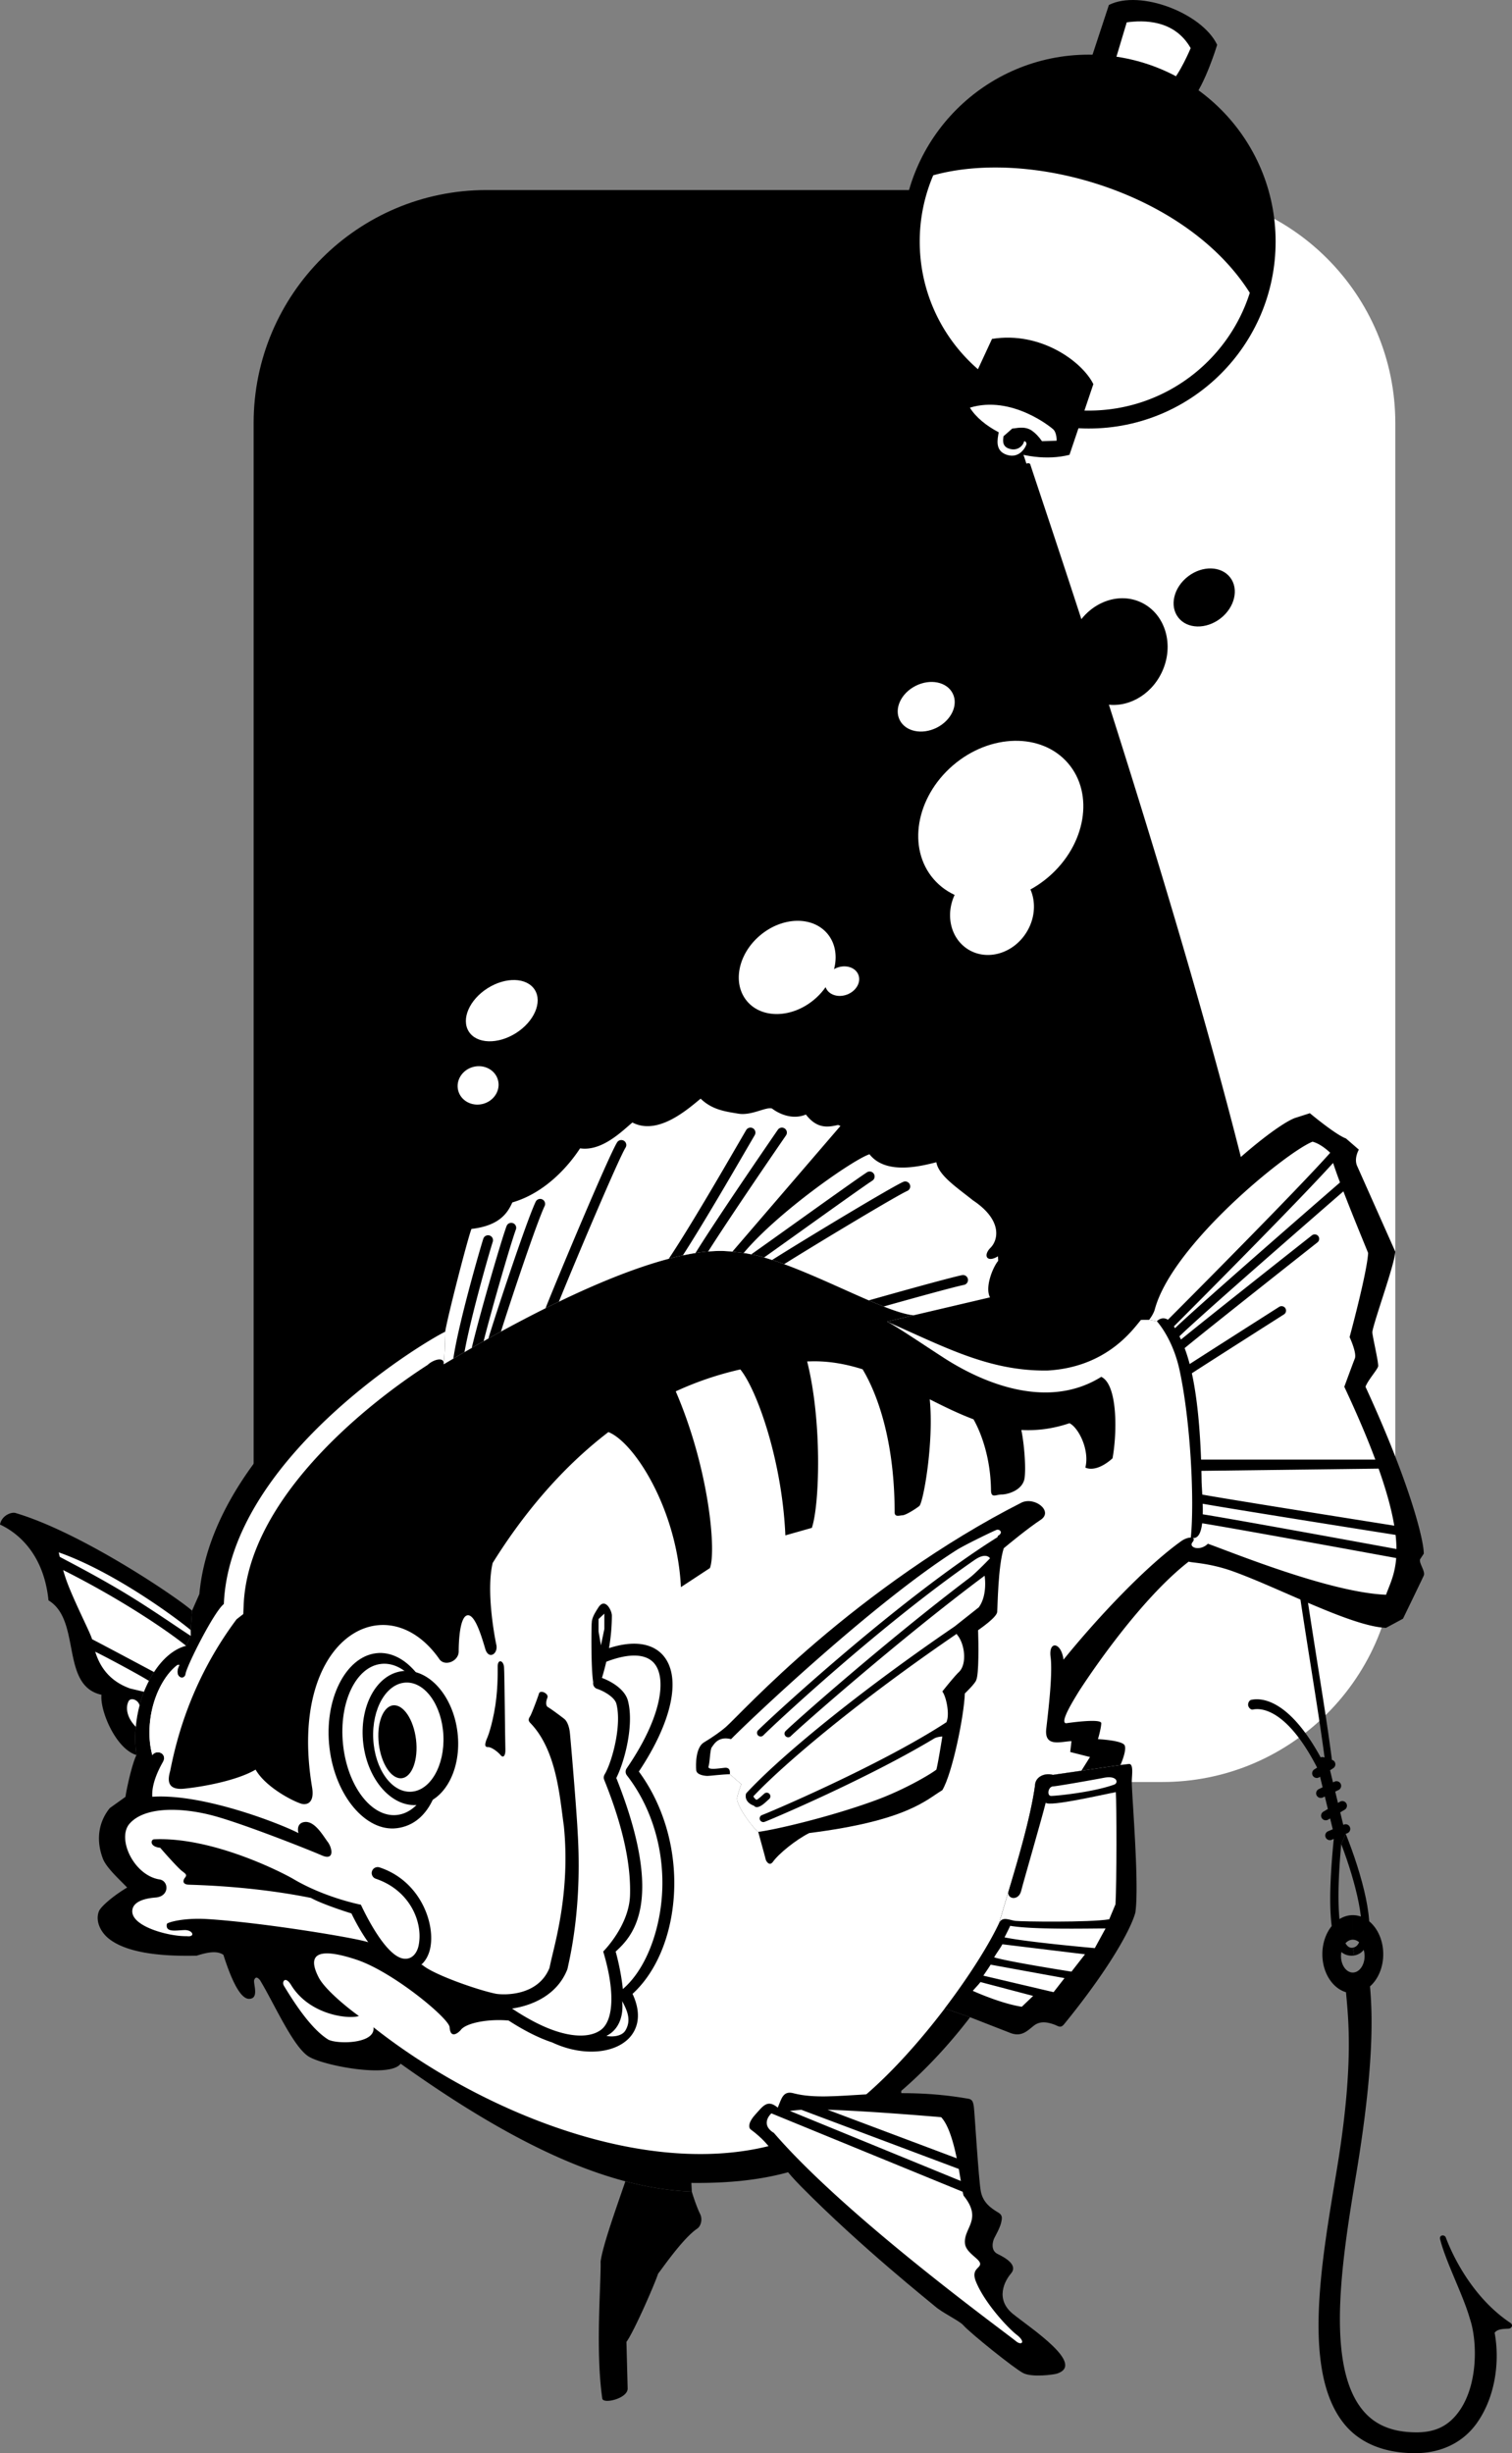
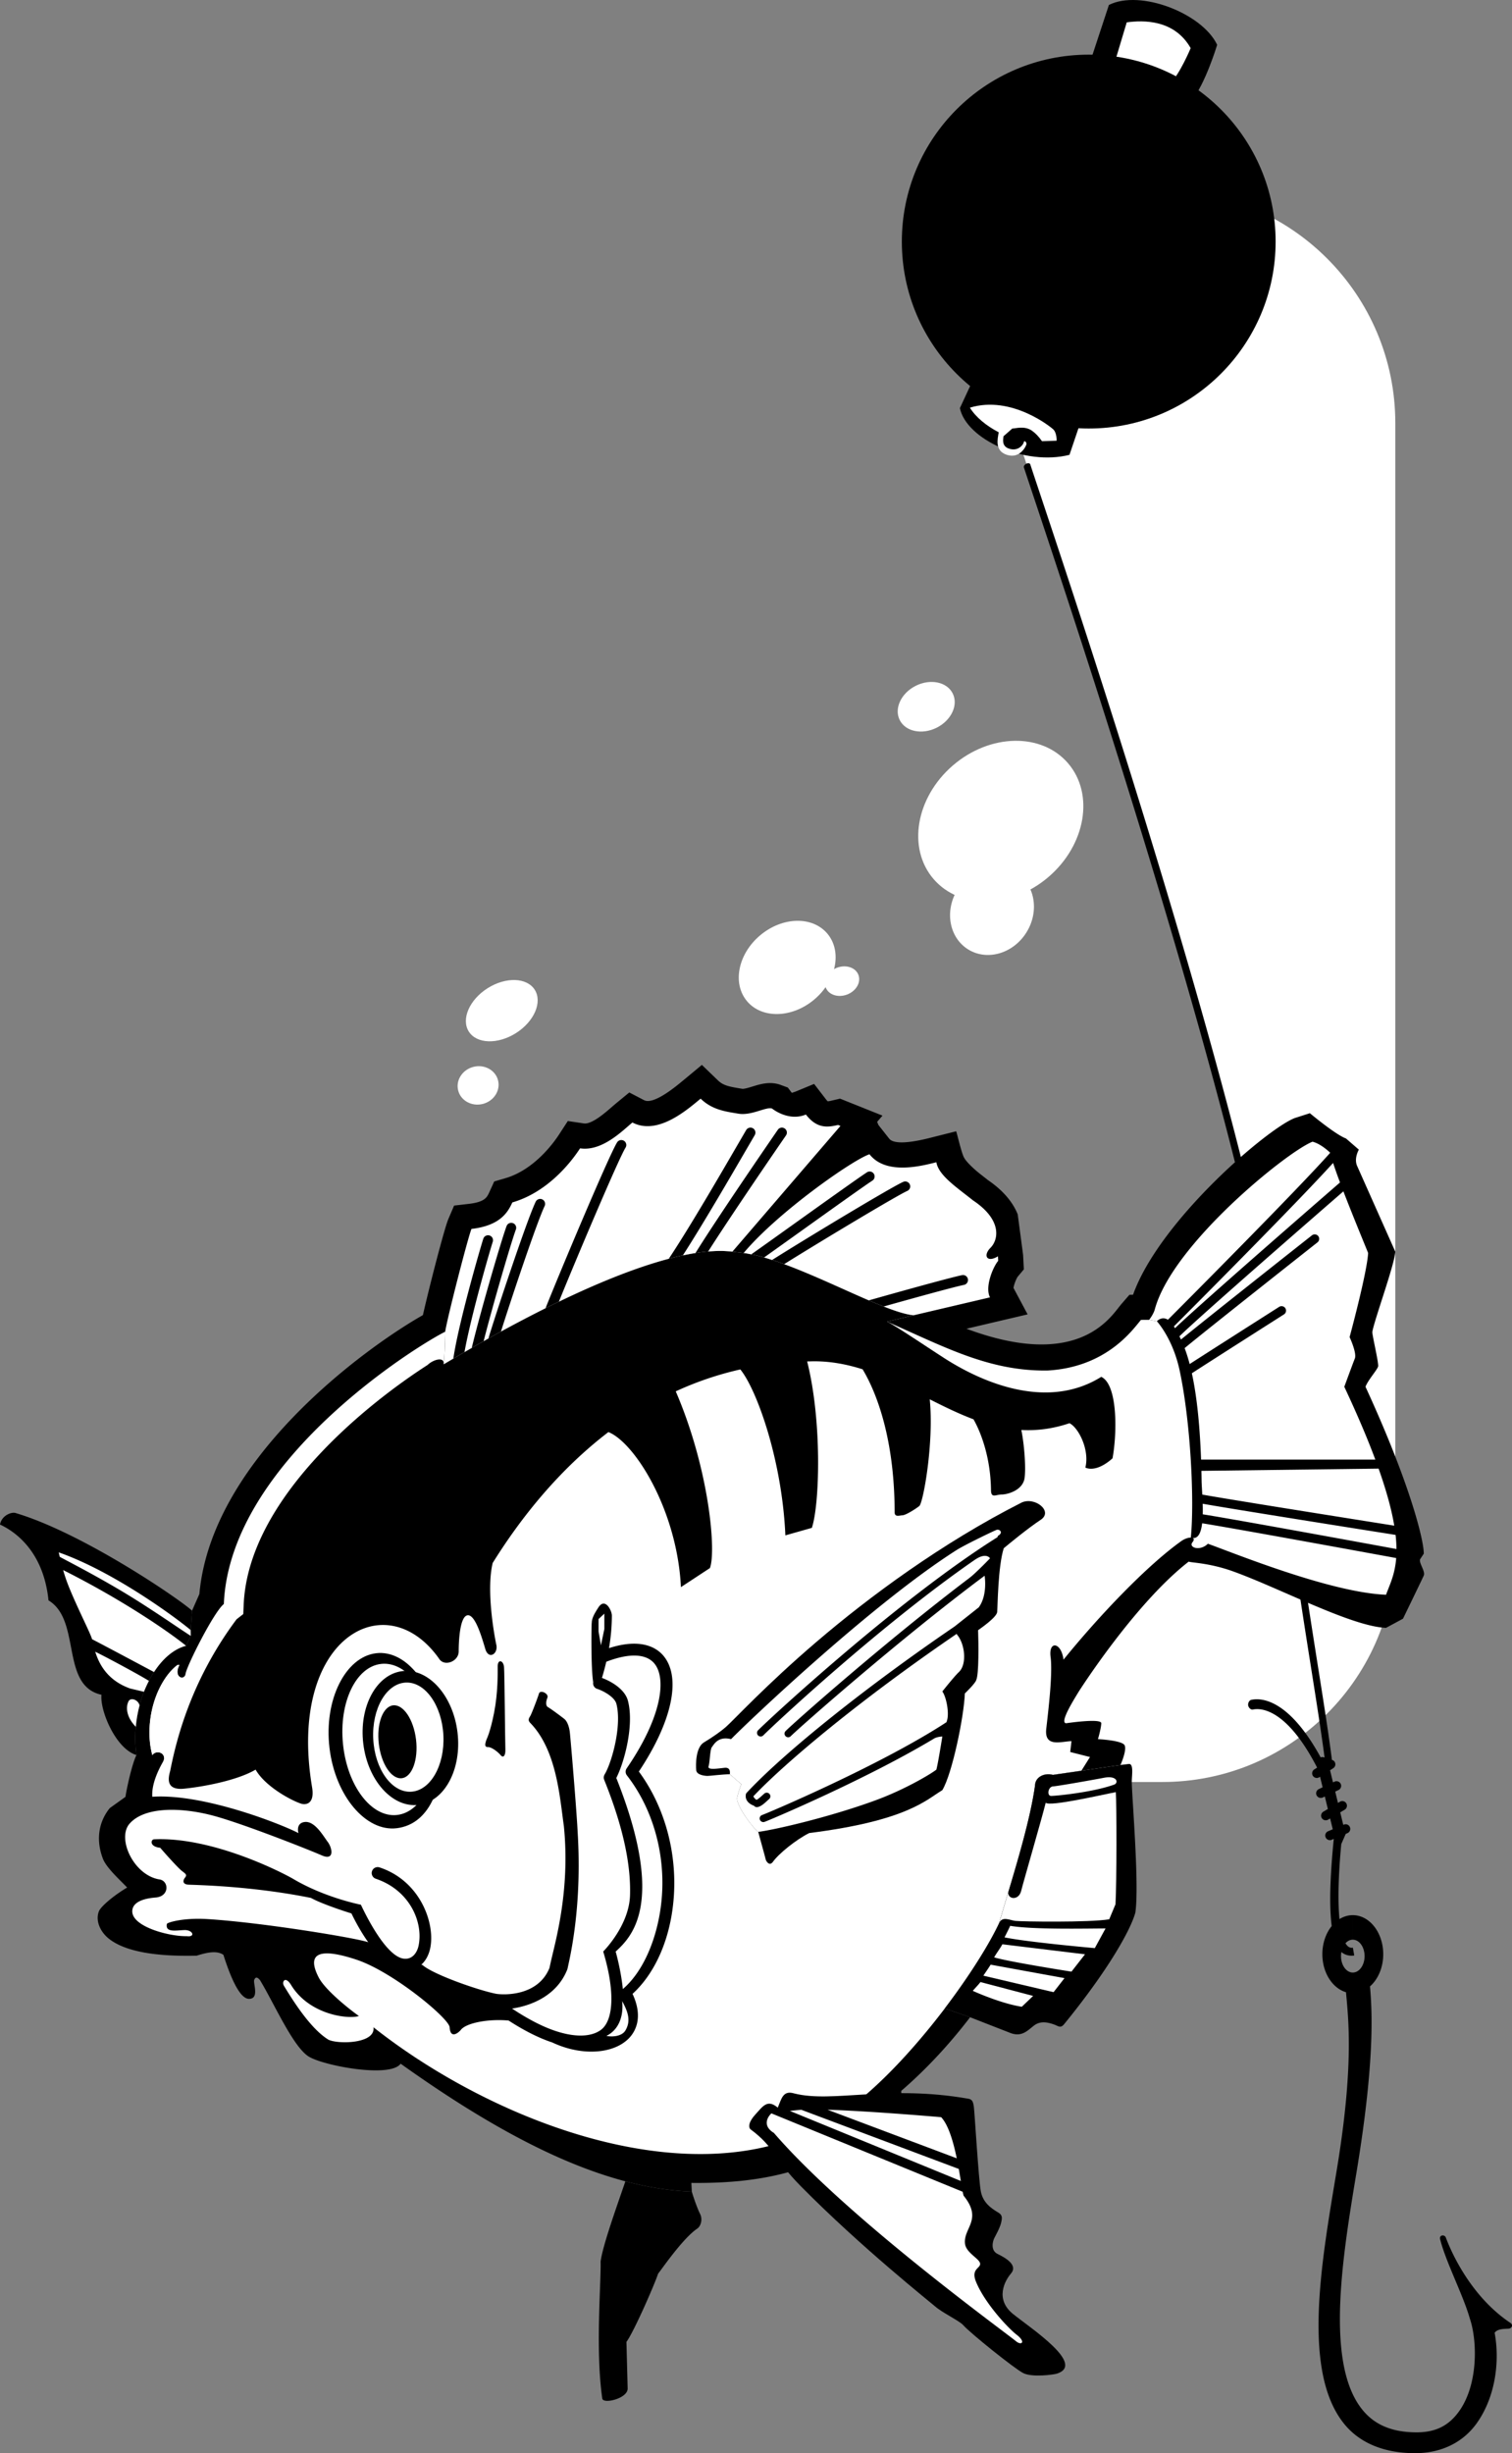
<svg xmlns="http://www.w3.org/2000/svg" width="228.324" height="370.369">
  <rect width="100%" height="100%" fill="#808080" stroke="none" />
  <path fill="#fff" d="M175.527 28.72v-.027H140.56l14.14 40.426c1.422 4.543 21.75 63.75 32.75 108 2.23 9.757 3.637 19.496 4.801 28.8l-61.531 63.118h44.808c9.368 0 17.875-3.672 24.18-9.641 6.766-6.41 10.996-15.477 10.996-25.531V63.892c0-19.426-15.75-35.172-35.176-35.172" />
-   <path d="M187.45 177.119c-11-44.25-31.329-103.457-32.75-108l-14.141-40.426H73.473c-19.422 0-35.172 15.75-35.172 35.172v170c0 19.425 15.746 35.172 35.172 35.172h57.246l61.531-63.118c-1.164-9.308-2.57-19.043-4.8-28.8m15.09 101.301c2.23 5.855 3.901 12.667 2.624 14.972-.215.383-.488.59-.867.656l.203 1.18c.734-.125 1.324-.559 1.71-1.254 1.669-2.996-.55-11.031-2.991-17.105l-.68 1.55" />
  <path d="M202.54 278.42c-.79 8.488-.446 14.07.968 15.39a.86.86 0 0 0 .789.238l.203 1.18c-.68.117-1.45-.07-1.957-.54-1.797-1.683-2.09-7.429-1.133-17.058l-.312.133a.696.696 0 0 1-.918-.375.693.693 0 0 1 .375-.914h-.004l.707-.297-.399-1.636-.3.18a.7.7 0 1 1-.72-1.204l.677-.406-.457-1.883-.31.148a.703.703 0 0 1-.933-.332.703.703 0 0 1 .332-.933l.575-.274-.383-1.593-.137.086a.7.7 0 0 1-.758-1.176l.45-.29c-4.868-9.429-8.919-8.937-9.692-8.765-.32.07-.645-.277-.715-.601-.07-.32.133-.79.457-.86 1.602-.355 5.719-.035 10.488 8.684.024-.008.043-.024.067-.028a.787.787 0 0 1 .52.055c-.485-3.75-1.196-8.226-2.004-13.344-1.192-7.53-2.676-16.906-4.114-28.101l-1.144-9.422c-1.364-11.484-2.91-24.5-5.825-37.234-9.488-38.168-25.8-87.11-31.16-103.192-.488-1.473-.882-2.648-1.16-3.492-.101-.445.785-.887.969-.45.277.852.684 2.067 1.195 3.606 5.364 16.094 21.688 65.067 31.188 103.281 2.93 12.801 4.476 25.844 5.843 37.356l1.149 9.41c1.43 11.184 2.914 20.547 4.105 28.074.848 5.348 1.582 10 2.07 13.86.16.043.31.136.407.289a.7.7 0 0 1-.211.965l-.477.312.442 1.828.23-.11a.703.703 0 0 1 .934.333.703.703 0 0 1-.332.933l-.496.235.414 1.71.297-.179a.7.7 0 1 1 .718 1.203l-.671.403.457 1.886.082-.035h.004a.694.694 0 0 1 .914.371.697.697 0 0 1-.371.918l-.254.106-.68 1.55" />
  <path d="M204.281 289.142c2.54 0 4.598 2.64 4.598 5.895 0 2.02-.793 3.8-2 4.859l.004.043c.39 4.312.613 11.965-2.035 28.008l-.176 1.054c-2.094 12.665-4.488 28.282 1.2 34.98 1.847 2.185 4.48 3.243 8.046 3.243 2.91 0 4.879-1.027 6.426-3.195 2.937-4.121 2.723-10.766 1.605-14.004-1-3.531-3.625-8.531-4.484-11.973-.156-.633.664-.742.863-.246.196.496 2.996 8.375 9.739 12.883.43.285.269.723-.098.855-.297.106-1.754-.093-2.266.649.793 4.293.137 9.668-2.699 13.648-2.11 2.961-5.422 4.528-9.305 4.528-4.437 0-8.133-1.375-10.554-4.227-6.583-7.762-3.63-24.355-1.434-37.633l.176-1.05c2.558-15.512 1.75-22.5 1.367-26.684-2.043-.602-3.567-2.942-3.567-5.738 0-3.254 2.06-5.895 4.594-5.895v3.703c-.98 0-1.777 1.11-1.777 2.48 0 1.372.797 2.481 1.777 2.481.985 0 1.781-1.11 1.781-2.48 0-1.371-.796-2.48-1.78-2.48v-3.704m-165.028 9.801c2.16 3.547 5.047 10.207 7.445 11.594 2.399 1.386 12.25 3.207 13.801 1.03 12.797 9.134 23.879 15.102 33.937 17.759 3.458.91 6.79 1.433 10.032 1.558l-.07-1.316c7.886.082 16.351-.875 23.777-5.64 2.656-1.704 5.347-4.012 7.949-6.634l-.027-1.625c4.078-3.52 7.554-7.402 10.394-11.113l-3.82-1.332c3.746-4.93 6.73-9.715 8.195-12.855l1.395-4.7c1.156-3.89 3.375-11.168 4.043-16.168.062-1.3 1.523-1.875 2.687-1.539l4.305-.625 5.902-.867s1-2.226.625-2.976-4.023-.926-4.023-.926.472-1.598.5-2.399c.023-.8-5.301 0-5.301 0-1.05-.05 1.105-3.468 1.887-4.761 0 0 8.437-13.29 16.613-19.64.395.17 3.145.19 6.703 1.472 7.047 2.535 17.895 8.324 23.098 8.527l2.562-1.383s3.02-6.222 3.137-6.515c.262-.664-.727-1.813-.563-2.45l.563-.851c.031-1.867-1.941-10.29-8.8-25.2.394-1.066 1.917-2.702 1.917-3.144.008-.836-.887-4.555-.887-5.117.25-1.688 3.36-10.145 3.47-12.137l-5.727-12.86c-.586-1.179.226-2.542.226-2.542l-1.949-1.688c-1.563-.562-5.45-3.812-5.45-3.812l-2.292.734c-4.188 1.637-20.438 15.524-24.41 26.676l-.547.004-1.125 1.297c-.18.21-.356.437-.559.691-1.87 2.38-7.11 9.032-22.922 3.137l4.422-1.04 4.809-1.128-2.13-3.992c.067-.496.4-1.356.634-1.692l.93-1.113-.079-1.488-.035-.684-.812-6.125c-.633-1.59-1.934-3.426-4.48-5.168l-1.145-.898c-.977-.758-2.07-1.805-2.422-2.41-.438-.625-1.18-4.09-1.262-4.07l-3.996 1.007c-4.262 1.074-5.668.653-6.098.11l-1.625-2.059-.203-.484.809-.942-4.934-1.972-.363-.145-1.11-.445-1.168.273a5.124 5.124 0 0 1-.687.13 1.858 1.858 0 0 1-.29-.321l-1.773-2.305-2.687 1.11c-.316.128-.54.195-.688.23l-.593-.793-1.051-.387c-1.606-.597-3.078-.14-4.258.223-.445.137-1.27.39-1.558.355l-.211-.035c-1.782-.289-2.672-.465-3.457-1.219 0 0-2.446-2.351-2.442-2.359l-2.61 2.168-.292.238c-1.09.907-4.41 3.664-5.832 2.922l-2.23-1.164-1.942 1.598c-.23.191-.469.398-.723.617-.98.855-3.023 2.637-4.199 2.46l-2.418-.362-1.332 2.046c-.797 1.227-3.742 5.325-8.11 6.59l-1.675.489-.723 1.593c-.367.809-.687 1.512-3.14 1.793l-2.192.254-.867 2.028c-.594 1.378-2.883 10.253-3.844 14.507-8.625 4.891-31.933 21.696-33.754 42.11L29 243.169l-.215 2.922.016.88-.703 1.5c-4.899 1.273-8.524 9.273-7.5 16.5-.774 1.648-1.563 5.581-1.649 6.308l-2.363 1.691-.043.051-.043.055c-1.566 1.996-2.059 4.644-.969 7.523.535 1.418 2.676 3.313 3.668 4.371-2.172 1.293-3.996 2.906-4.262 3.586-.562 1.438.211 3.113 1.512 4.145 3.067 2.43 9.078 2.648 13.25 2.558 2.149-.687 3.215-.66 4.035-.136.797 2.496 2.286 6.652 3.868 6.652 1.582 0 .632-2.258.78-2.84.216-.566.536-.39.872.008" />
  <path fill="#fff" d="m133.95 199.537 4.05-.97c-4.8-.366-18.047-8.382-25.7-9.398l-1.702-.199c-12.899-1.6-39.798 14.797-43.598 17 .168-1.168.227-4.914.227-4.914-4.028 1.98-32.528 19.48-33.426 41.113-1.5 1.168-5.614 9.364-5.778 10.532-.168 1.164-1.925.5-.925-1.332H26.8c-1.469 1.105-2.766 3.148-3.508 5.5-.82 2.605-.977 5.593-.293 8.101.7-.933 2.312-.21 1.605 1.031-.703 1.239-1.738 3.368-1.605 5.266 7.824-.523 19.7 4.227 22.098 5.5-.024.102-.528-1.57.972-1.695s2.75 2.125 3.422 3.011c.676.887 1.086 2.903-.914 2.028s-12.004-4.836-16.46-6.012c-4.868-1.281-10.419-1.355-12.63 1.324-1.789 2.278.711 7.614 4.496 8.309 1.547.137 1.68 2.582-.488 2.746-2.164.168-3.469.84-3.52 2.016-.109 2.375 5.555 3.875 8.227 3.82 1.371.18.934-.977-.383-.922-1.312.05-2.875.39-2.62-.922.042-.226 2.484-.965 6.12-.738 8.399.527 22.457 2.86 24.235 3.48l.062.036c-1.183-1.664-2.082-3.403-2.547-4.368-1.156-.359-4.488-1.445-6.12-2.343-9.083-1.836-17.61-1.95-18.5-2-.891-.055-.864-.621-.516-1.055.351-.434.12-.566-.446-1-.566-.434-2.457-2.531-3.289-3.512-1.668-.168-1.441-1.258-.933-1.281 8.933-.402 19.601 5.145 21.004 5.977 4.011 2.37 8.43 3.523 10.23 3.902 1.29 2.746 4.074 7.867 6.488 8.144 1.336.153 2.004-.992 2.211-1.918.75-3.425-1.187-8.363-6.449-10.152a.905.905 0 0 1-.574-1.137.898.898 0 0 1 1.136-.574c6.208 2.047 8.458 8.543 7.645 12.25-.23 1.047-.703 1.871-1.336 2.434l.18.054c1.648 1.45 8.515 3.844 11.14 4.348 1.305.2 6.329.316 8.036-3.91l.16-.738c.672-3.07 3-10.813 2.011-20.688-.628-4.375-1.074-11.437-5.074-15.562-.386-.403-.222-.676-.004-1.036.223-.363 1.133-2.773 1.32-3.398.188-.625 1.524.004 1.274.629s-.27 1.234.098 1.43c.367.195 2.199 1.554 2.5 1.812.3.258.672.938.789 1.996.12 1.055 1.027 11.805 1.18 15.059.601 9.683-.688 16.738-1.348 19.77l-.176.816a2.115 2.115 0 0 1-.043.148c-1.543 3.903-5.36 5.461-8.34 5.895 2.395 1.593 4.645 2.765 6.684 3.425 2.844.926 5.21.868 6.672-.156 2.035-1.43 2.191-5.984.41-11.879 0 0 3.922-3.886 4.05-8.511.106-3.66-.546-9.102-3.902-17.414a.905.905 0 0 1 .063-.801c1.097-1.824 2.64-7.403 1.777-10.68-.273-1.035-2.02-1.973-2.898-2.246a.886.886 0 0 1-.602-1.004c-.383-2.36-.25-9.691-.215-8.879-.03-.75.41-1.492.996-2.406 1.008-1.57 2.04.445 2.04 1.234a29.66 29.66 0 0 1-.434 4.903c4.969-1.598 7.297.015 8.27 1.214 2.68 3.301 1.226 9.942-3.762 17.418 4.39 5.965 6.242 14.016 4.945 21.696-.848 4.996-2.961 9.187-5.898 11.87 1.68 3.614.382 5.759-.567 6.724-2.371 2.41-7.219 2.664-11.555.613-2.043-.672-4.257-1.797-6.59-3.309-3.003-.281-6.378.34-7.214 1.403-.348.437-1.59 1.457-1.696-.395-.074-1.316-8.539-8.363-14.07-10.2-5.254-1.741-7.719-1.214-5.695 2.696.941 1.813 4.316 4.563 6.066 5.813-1.5.5-7.441-.102-10.246-4.692-.879-1.433-1.45-.472-1.07.137 1.418 2.332 4.043 6.5 6.726 8.137 1.47.699 7.121.617 6.79-1.883 18.671 14.758 49.8 26.469 69.8 13.633 5.649-3.621 11.68-10.168 16.473-16.477 3.746-4.93 6.73-9.715 8.195-12.855l1.395-4.7c1.156-3.89 3.375-11.168 4.043-16.168.062-1.3 1.523-1.875 2.687-1.539l4.305-.625 1.3-2.07-2.984-.758.188-1.64c-1.645.058-4.13.976-3.805-1.883.328-2.86.984-8.328.652-10.828-.332-2.5 1.618-2.258 1.95.41 5.433-6.7 12.601-14.2 17.75-17.875.539-.387 1.101-.563 1.476-.555.563-5.637-.035-17.508-1.687-25.223-.918-4.292-2.86-6.769-3.438-7.445l-1.172-.21-1.226.007c-1.156 1.336-5.07 7.14-14.121 7.649-8.813.12-15.524-3.559-24.23-7.38l4.05-.968-4.05.969" />
  <path d="m146.492 304.556-3.82-1.332c3.746-4.93 6.73-9.715 8.195-12.855l1.395-4.7c1.156-3.89 3.375-11.168 4.043-16.168.062-1.3 1.523-1.875 2.687-1.539l4.305-.625 5.902-.867 1.25-.152c.75-.074.488 1.55.461 2.555-.047 1.746 1.164 15.496.54 19.87-.75 2.75-4.25 8.876-10.762 16.86-.56.684-.86.262-1.61.012-.754-.25-1.898-.57-2.879.152-.98.727-1.8 1.781-3.512 1.203l-6.195-2.414m-42.023 26.328c-3.242-.125-6.574-.648-10.032-1.558-1.44 4.191-3.41 9.687-3.742 12.101.086 3.274-.804 13.383.254 20.692.13.879 3.871 0 3.832-1.524a6620.95 6620.95 0 0 0-.183-7.027c1.183-1.617 4.433-9.117 4.77-10.281.847-1.102 3.831-5.418 5.925-6.825.527-.355.844-1.382.426-2.214-.418-.836-.98-2.434-1.25-3.364M20.598 264.97a18.52 18.52 0 0 1-.094-4.262c.535-5.828 3.652-11.214 7.594-12.238l.703-1.5-.016-.879.215-2.922c-2.102-1.902-16.676-11.8-26.672-14.746-.61-.175-2.078.371-2.328 1.746 2.324 1.075 6.574 4.075 7.324 11.45 5 3 1.75 12.875 8 14.25-.25 2.375 2.125 8.125 5.274 9.101" />
  <path fill="#fff" d="M20.504 260.708c.101-1.109.297-2.199.57-3.246-.207-.843-1.344-1.261-1.676-.593-.332.668-.503 2.175 1.106 3.84m131.758 24.961-1.395 4.699c.457-1.125 1.574-.473 2.446-.364.87.11 11.187.262 14.187-.238l.95-2.273c.19-3.368.171-15.246.05-16.926-2.121.398-9.965 2.226-10.59 1.601-.5 2.075-3.336 11.825-3.71 13.325-.376 1.5-2.071 1.257-1.938.175" />
  <path d="m164.45 9.869 3.003-9.121c4.746-2.38 14.098 1.27 16.348 6.02 0 0-1.852 6.1-3.852 8.35l-15.5-5.25" />
  <path fill="#fff" d="m168.2 9.869 1.945-6.493c2.55-.351 7.203-.425 9.656 3.891 0 0-1.602 3.852-3.102 5.352l-8.5-2.75" />
  <path d="M164.406 64.697c15.586 0 28.223-12.637 28.223-28.223 0-15.586-12.637-28.223-28.223-28.223-15.586 0-28.222 12.637-28.222 28.223 0 15.586 12.636 28.223 28.222 28.223" />
-   <path fill="#fff" d="M188.73 44.208c-3.277 10.313-12.93 17.782-24.324 17.782-14.094 0-25.52-11.422-25.52-25.516a25.4 25.4 0 0 1 2.04-10.008c14.773-4.097 38.273 2.653 47.804 17.742" />
  <path d="m149.8 51.17-4.85 10.449c1 4.75 9.85 8.75 16.55 7.05l3.605-10.675c-1.656-3.375-7.957-8.024-15.304-6.825" />
  <path fill="#fff" d="M146.46 61.548c.888 1.43 2.45 2.723 4.352 3.715-.175 1.043-.617 2.79 1.211 3.399 2 .668 2.93-1.313 2.98-1.602.052-.289-.339-.668-.405-.293-.059.375-.895 1.48-2.317.934-1.082-.414-.765-1.48-.75-1.832l1.332-1.172c.504.004 1.828-.45 2.942.308.5.344 1.023.86 1.547 1.606l2.203-.074c.02-.668-.153-1.348-.457-1.668-.305-.32-6.317-5.25-12.637-3.32" />
-   <path d="M184.29 93.38c2.163-1.668 2.827-4.441 1.48-6.195-1.352-1.754-4.204-1.824-6.368-.16-2.168 1.668-2.832 4.441-1.48 6.195 1.348 1.754 4.2 1.824 6.367.16m-17.601 12.891c3.34.746 7.035-1.16 8.742-4.742 1.957-4.09.582-8.82-3.07-10.563-3.317-1.586-7.376-.152-9.555 3.196l3.882 12.109" />
  <path fill="#fff" d="M141.457 109.86c-2.21 1.114-4.71.598-5.59-1.144-.879-1.742.2-4.058 2.41-5.172 2.207-1.113 4.711-.601 5.586 1.145.883 1.742-.199 4.059-2.406 5.172m16.906 22.512c-5.605 4.828-13.39 4.984-17.386.343-3.997-4.64-2.692-12.316 2.91-17.148 5.61-4.828 13.39-4.985 17.39-.344 3.996 4.64 2.692 12.316-2.914 17.149" />
  <path fill="#fff" d="M155.008 140.76c-1.988 3.206-5.934 4.363-8.813 2.577-2.875-1.785-3.593-5.832-1.601-9.039 1.988-3.207 5.933-4.363 8.808-2.578 2.88 1.785 3.598 5.832 1.606 9.04M112.8 151.15c2.25 2.683 6.794 2.578 10.145-.235 3.356-2.816 4.25-7.269 2-9.953-2.25-2.68-6.793-2.574-10.144.239-3.356 2.812-4.25 7.265-2 9.949" />
  <path fill="#fff" d="M127.934 150.146c-1.364.527-2.817.05-3.247-1.063-.43-1.113.325-2.445 1.688-2.972 1.363-.524 2.82-.051 3.25 1.066.43 1.114-.328 2.442-1.691 2.969m-50.016 5.824c-2.75 1.742-5.938 1.64-7.125-.23-1.184-1.867.086-4.797 2.832-6.54 2.75-1.742 5.941-1.636 7.125.231 1.184 1.871-.086 4.797-2.832 6.54m-5.008 10.695c-1.664.421-3.328-.485-3.722-2.028-.395-1.547.636-3.14 2.296-3.566 1.664-.422 3.332.484 3.723 2.027.395 1.547-.633 3.14-2.297 3.567" />
  <path d="M59.895 276.017c5.226-.629 7.484-6.902 6.605-14.191-.879-7.293-5.11-12.782-9.715-12.227-4.61.555-7.906 7.024-7.027 14.316.879 7.293 5.531 12.657 10.137 12.102" />
  <path fill="#fff" d="M59.914 274.021c3.844-.39 6.438-5.816 5.797-12.117-.64-6.301-4.277-11.09-8.117-10.7-3.844.391-6.438 5.817-5.797 12.118.64 6.3 4.273 11.09 8.117 10.699" />
  <path d="M63.188 272.49c3.93-.473 6.57-5.375 5.898-10.95-.672-5.578-4.402-9.714-8.332-9.242-3.926.473-6.566 5.38-5.895 10.953.672 5.579 4.403 9.715 8.328 9.239" />
  <path fill="#fff" d="M62.055 270.505c2.925-.14 5.12-3.941 4.902-8.492-.219-4.55-2.766-8.129-5.691-7.988-2.926.14-5.121 3.945-4.903 8.492.219 4.55 2.766 8.129 5.692 7.988" />
  <path d="M60.68 268.466c1.55-.187 2.507-2.8 2.144-5.836-.367-3.039-1.922-5.351-3.472-5.164-1.551.188-2.512 2.801-2.145 5.84.367 3.035 1.922 5.348 3.473 5.16" />
  <path fill="#fff" d="M24.605 266.001c.707-1.242-.906-1.964-1.605-1.03-.684-2.509-.527-5.497.293-8.102.742-2.352 2.039-4.395 3.508-5.5h.297c-1 1.832.757 2.496.925 1.332-2.324 6.668-2.207 10.425-3.418 13.3" />
  <path d="M117.45 318.2c.581-1.413.812-2.644 2.48-2.144 5.851 1.48 14.02-1.355 26.332.805.62.11.695.59.793 1.148.097.559.726 11.192 1.062 12.86.332 1.668 1.5 2.5 2.649 3.183.644.383.578.82.398 1.574-.18.754-.848 1.93-1.035 2.309-.188.379-.617 1.809.52 2.36 1.14.554 3.124 1.656 2.015 2.953-.965 1.12-2.434 3.906.328 6.12 2.762 2.215 10.957 7.583 6.625 8.989-.5.164-3.75.594-5.086-.07-1.332-.668-8.047-6.07-9.066-7.235-.598-.683-3.152-1.867-4.266-2.851-.715-.63-11.168-8.914-20.285-18.153-4.32-4.375-3.797-5.761-7.582-8.578-.332-.3-.32-1.105.773-2.281 1.09-1.176 1.762-2.32 3.344-.988m-7.249-50.332c-1.126 0-2.993.257-3.372.25-.383-.008-1.625-.121-1.695-.871-.07-.75-.113-3.422 1.168-4.192 1.277-.77 2.441-1.57 3.312-2.328 1.164-1.012 6.086-6.367 13.739-12.898 7.941-6.782 18.82-14.836 30.855-20.95 1.992-1.011 4.914 1.274 2.95 2.57-1.966 1.298-4.833 3.669-5.583 4.294-.875 2.75-.918 8.828-.992 9.629-.074.8-2.484 2.457-2.883 2.746.078 2.004.125 6.625-.27 7.5-.105.5-1.73 2.05-1.73 2.05-.125 3.45-1.898 12.098-3.398 14.598-2.38 1.41-5.227 4.602-20.102 6.477-2 1-4.629 3.125-5.504 4.375-.496.648-1-.063-1.078-.43-.078-.367-.992-3.621-1.117-4.121-.8-.574-3.426-4.074-3.176-5.2.25-1.124.625-2 .625-2l-1.75-1.5" />
  <path fill="#fff" d="M93.95 302.119c.25 2.375-.583 4.375-2.376 5.25.75.168 2.309.132 2.875-.832.832-1.418.418-2.75-.5-4.418m-.972-7.485-.008.008c.39 1.375.886 3.64 1.085 5.656 2.793-2.382 4.778-6.667 5.586-11.445 1.258-7.414-.601-15.195-4.972-20.812a.897.897 0 0 1-.031-1.063c5.386-7.851 5.992-13.594 4.199-15.804-1.246-1.532-3.828-1.622-7.285-.29a35.637 35.637 0 0 1-.653 2.442c1.067.375 3.422 1.555 3.922 3.437.977 3.715-.558 9.332-1.754 11.668 7.59 19.059 2.219 24.059-.09 26.203m-2.589-50.203.875-.812v2.312l-.516 2.477-.36-2.102v-1.875" />
  <path d="M75.156 251.591c0 1.067.047 3.938-.535 6.938-.582 3-1.156 4.097-1.156 4.097-.266.743-.297 1.16.234 1.141.531-.016 1.485.719 1.903 1.219.414.5.753.05.714-.887-.043-.937-.12-11.418-.203-12.418-.082-1-.957-1.281-.957-.09m-39.516-7.054.083-.063c.004-.004.007-.012.011-.015 0 0-.03.03-.093.078" />
  <path d="M166.3 207.869c-9.6 6-21.1-1.133-23.933-2.97-2.832-1.831-7.219-4.796-8.418-5.362l4.051-.97c-4.8-.366-18.047-8.382-25.7-9.398l-1.702-.199c-12.899-1.6-39.798 14.797-43.598 17 .168-1.168-1.508-.777-2.438.11-8.917 5.73-27.093 20.058-27.765 36.214l-.059 1.387-1.015.793c-7.028 9.406-9.157 18.535-10.024 22.895-.332 1.168-.637 2.953 2.13 2.675 2.76-.28 7.937-1.207 10.769-2.875 1.433 2.532 5.347 4.649 6.886 5.145.625.2 2.078.125 1.641-2.488-3.758-22.457 11.074-30.79 19.148-19.45.758 1.325 2.985.497 2.993-1.043 0-1.539.168-5.296 1.332-5.464 1.168-.168 2.187 3.421 2.687 5.09.5 1.667 1.965.746 1.664-.637-.297-1.38-1.55-8.188-.55-12.352 4.367-7.012 10.14-14.156 17.476-19.762 3.965 1.575 10.379 11.762 10.95 23.41l4.374-2.874c.973-2.426-.062-14.868-5.156-26.684a48.747 48.747 0 0 1 9.754-3.309c2.527 3.114 6.308 13.778 6.8 25.051l4-1.133c1.176-3.523 1.567-16.054-.71-25.125.367-.008.734-.023 1.101-.023 2.559.004 4.961.477 7.27 1.207 1.672 2.762 4.812 9.606 4.84 21.54-.024.85.738.519 1.203.5.46-.017 1.898-.9 2.523-1.4.578-.464 2.23-9.511 1.574-16.109 2.188 1.11 4.372 2.18 6.606 3.02 1.11 1.933 2.59 5.761 2.644 10.699.016 1.27.73.66 1.622.656.89-.008 3.203-.636 3.453-2.511.207-1.575-.04-4.989-.493-7.23 2.301.12 4.704-.157 7.27-1.024 1.367.668 3.066 4.03 2.398 6.699.93.433 2.434.101 4.102-1.399.7-3.8.8-11.132-1.7-12.3" />
  <path fill="#fff" d="M158.965 269.705c-.727.125-.88 1.418-.254 1.433.629.016 6.289-.531 9.543-1.71.676-.247.496-1.446-1.629-1.013-.86.172-6.934 1.262-7.66 1.29m-12.067 30.863s4.153 1.902 7.403 2.402l1.71-1.637-7.956-2.093c-.246.347-.922 1.039-1.157 1.328m18.426-6.449 1.621-2.97c-2.726 0-10.949.2-14.402-.398-.125.313-.52 1.075-.848 1.743 3.465.726 13.63 1.625 13.63 1.625m-16.825 4.16 10.598 2.488 1.648-2.117-11.152-2.035c-.29.492-.801 1.195-1.094 1.664m1.625-2.769c2.043.648 11.676 2.16 11.676 2.16l2.043-2.618-12.477-1.515c-.293.566-.898 1.347-1.242 1.972M14.379 249.365c.582 1.87 1.84 4.343 5.289 5.562l2.07.489c.223-.575.48-1.122.75-1.649-1.425-.89-6.191-3.46-8.11-4.402m4.368-8.926c4.168 2.508 8.492 5.559 10.055 6.531l-.016-.879c-2.172-1.824-11.586-8.804-19.918-11.722.031.125.086.359.156.672.961.539 5.262 2.714 9.723 5.398m-8.332-.836c1.356 3.34 3.262 7.004 3.484 7.867 0 0 .004.004.004.008 2.067 1.07 8.121 4.301 9.356 4.961 1.308-2.015 2.976-3.484 4.84-3.969-2.422-1.968-9.317-6.78-18.563-11.43.227.79.516 1.673.88 2.563m116.14-69.762c-1.563.367-3.188.594-4.856-1.574-2.668 1.102-5.101-.898-5.101-.898-.899-.332-3.067 1.105-5.11.765-2.043-.336-3.957-.597-5.687-2.265-2.016 1.66-6.469 5.601-10.301 3.601-1.488 1.223-4.566 4.399-7.902 3.899-1.559 2.394-5.067 6.668-10.23 8.168-.677 1.488-1.837 3.5-6.169 4-.5 1.164-3.64 13.351-3.972 15.52 0 0-.059 3.745-.227 4.913.324-.187.824-.484 1.46-.86.763-5.304 4.15-16.972 4.528-18.105a.749.749 0 1 1 1.422.477c-.348 1.039-3.258 11.05-4.27 16.648.348-.199.712-.41 1.098-.632 1.27-5.317 4.485-16.329 5.258-18.391a.75.75 0 0 1 1.406.523c-.683 1.825-3.465 11.317-4.867 16.848.238-.133.473-.266.719-.406 1.05-3.516 5.766-17.774 7.144-20.653a.75.75 0 0 1 1.352.649c-1.203 2.52-5.047 14.031-6.602 18.96a207.676 207.676 0 0 1 6.735-3.523c1.726-4.379 9.523-22.98 10.804-25.035a.753.753 0 0 1 1.036-.238.753.753 0 0 1 .238 1.035c-1.055 1.688-7.524 16.977-10.066 23.254 5.398-2.606 11.292-5.078 16.597-6.48 3.121-4.684 7.965-13.024 10.36-17.153l1.328-2.281a.755.755 0 0 1 1.03-.258.755.755 0 0 1 .259 1.031l-1.32 2.262c-2.192 3.773-6.415 11.05-9.532 15.89a36.756 36.756 0 0 1 1.906-.355c3.41-5.515 12.344-18.48 12.434-18.61a.748.748 0 0 1 1.043-.19.748.748 0 0 1 .191 1.042c-1.308 1.891-8.351 12.168-11.754 17.528 1.31-.114 2.54-.117 3.66.023l16.321-18.984-.363-.145m24.179 20.512-.035-.684c-1.668 1.032-2.289-.12-1.125-1.285 1.168-1.168 1.848-4.164-2.652-7.164-2.399-1.926-5.192-3.75-5.524-5.75-2.3.578-7.597 1.965-10.097-1.203-2.434.77-13.836 8.734-19 14.902.367.047.758.125 1.148.207 1.453-1.023 4-2.843 6.656-4.742 4.504-3.218 9.61-6.867 10.813-7.644a.746.746 0 0 1 1.035.222.746.746 0 0 1-.223 1.036c-1.171.757-6.261 4.398-10.753 7.609-2.165 1.547-4.141 2.96-5.59 3.988.394.113.804.246 1.21.38 4.813-3.052 18.122-11.075 19.805-11.794a.747.747 0 0 1 .985.39.747.747 0 0 1-.391.985c-1.402.602-13.113 7.625-18.582 11.047 4.223 1.55 8.887 3.793 12.79 5.469 3.019-.856 11.921-3.356 14.093-3.813a.751.751 0 0 1 .308 1.469c-1.793.375-8.328 2.191-12.16 3.27 1.852.726 3.438 1.234 4.555 1.32l11.5-2.7c-.8-1.5.402-4.515 1.234-5.515m-.234 40.617c-.426.149-4.781 2.246-6.04 3.043-12.76 8.106-31.628 26.05-34.062 28.555-2-.5-2.613.86-2.898 1.2-.285.343-.3 2.28-.5 2.901-.2.622 1.457.317 2.45.223.991-.094.75.977.75.977l1.75 1.5s-.376.875-.626 2 2.375 4.625 3.176 5.199c2.605-.332 10.957-2.281 17.773-4.79 4.422-1.628 8.36-3.987 9.125-4.609.25-.875.903-5 .903-5s-.77.02-1.25.309c-10.074 6.063-24.656 12.242-25.582 12.574a.55.55 0 1 1-.371-1.035c1-.355 17.965-7.555 27.832-14.012l.07-.238c.375-1.125-.102-3.59-.7-4.398 0 0 1.782-2.254 2.493-2.922 1.281-1.203.906-4.328-.293-5.68l-.027-.098c-14.551 9.93-25.844 19.387-30.707 24.528.086.222.265.398.46.531.212-.059.579-.39.829-.617.133-.121.261-.238.383-.34a.555.555 0 0 1 .773.086.548.548 0 0 1-.086.773c-.094.078-.207.184-.328.293-.422.383-.895.817-1.422.906a.556.556 0 0 1-.52-.21c-.956-.332-1.312-1.016-1.238-1.559a.531.531 0 0 1 .145-.402c5.808-6.23 18.273-16.157 31.398-25.106l3.64-2.883c1.376-1.875.884-4.773.884-4.773-12.797 9.531-27.993 22.945-29.258 24.21a.55.55 0 1 1-.777-.777c1.375-1.375 15.253-13.652 27.742-23.097.957-.723 3.11-2.965 3.11-2.965s-.552-.98-2.325.246c-14.02 9.691-29.95 24.524-31.922 26.496a.55.55 0 0 1-.777 0 .554.554 0 0 1 0-.781c2.129-2.129 21.41-19.914 36.148-29.152l.074-.207c.887-.485.227-1.051-.199-.899m-5.715 96.488-23.781-8.933c-.188.012-.36.027-.504.043l-1.227.125 25.82 10.582c-.09-.55-.195-1.168-.308-1.817m-.308-1.608c-.512-2.47-1.247-5.036-2.356-6.208 0 0-10.55-.918-17.152-1.125l19.508 7.332m9.043 26.637c-1.372-1.067-4.848-4.824-6.141-8.012-.805-1.98.746-2.004.621-2.754s-2.113-1.594-2.277-2.98c-.274-2.371 2.726-3.621-.211-7.246a5.513 5.513 0 0 1-.137-.59l-28.887-11.84c-.633.586-1.355 1.91.375 2.953 11.086 12.852 34.961 30.102 36.657 31.527.804.575 1.375.004 0-1.058m27.933-128.82c.008.44.059 1.156.102 1.98 3.937.719 23.773 3.863 28.988 4.691-.375-2.27-1.11-5.074-2.363-8.613l-26.758.34c.015.52.023 1.055.031 1.602m21.41-43.801c-4.226 3.672-21.398 18.61-24.761 21.886.078.153.156.313.238.485 4.039-3.313 19.086-15.188 19.773-15.73a.68.68 0 0 1 .95.109.68.68 0 0 1-.11.949c-.176.137-16.578 13.082-20.066 15.969.254.664.511 1.453.761 2.406 3.164-2.047 13.055-8.34 13.524-8.64a.675.675 0 0 1 .723 1.14c-.122.074-11.293 7.184-13.915 8.89.633 2.895 1.172 7.012 1.391 13.032h26.313c-1.153-3.102-2.68-6.719-4.684-10.992 0 0 1.258-3.434 1.59-4.266.332-.836-.79-3.234-.79-3.234s2.634-9.7 2.798-12.7c-.555-1.379-2.313-5.609-3.735-9.304m8.016 54a20.817 20.817 0 0 0-.137-2.133c-4.457-.703-24.344-3.852-29.125-4.703.016.531.02 1.07.008 1.597 4.262.657 24.551 4.375 29.254 5.239m-29.344-3.887c-.164 1.352-.566 2.328-1.43 2.219.2.093.235.308-.023.629-.668.832 1.149 1.41 2.316.242 3.493 1.226 18.403 7.367 26.903 7.7.531-1.478 1.336-2.974 1.535-5.54-9.324-1.71-25.527-4.66-29.3-5.25m-5.169-30.73c2.996-3.008 19.531-19.602 24.504-25.208-.144-.14-1.414-1.359-2.672-1.671-3.832 1.5-21.168 15.5-23.812 25.304-.219.797-.86 1.586-.86 1.586l1.172.211c.34-.34.969-.66 1.668-.222m1.031 1.222a.25.25 0 0 1 .032.055c4.183-3.984 21.492-19.027 24.922-22.004a73.001 73.001 0 0 1-1.043-2.945c-5.649 6.234-21.184 21.82-24.04 24.675.043.07.086.137.13.22" />
</svg>